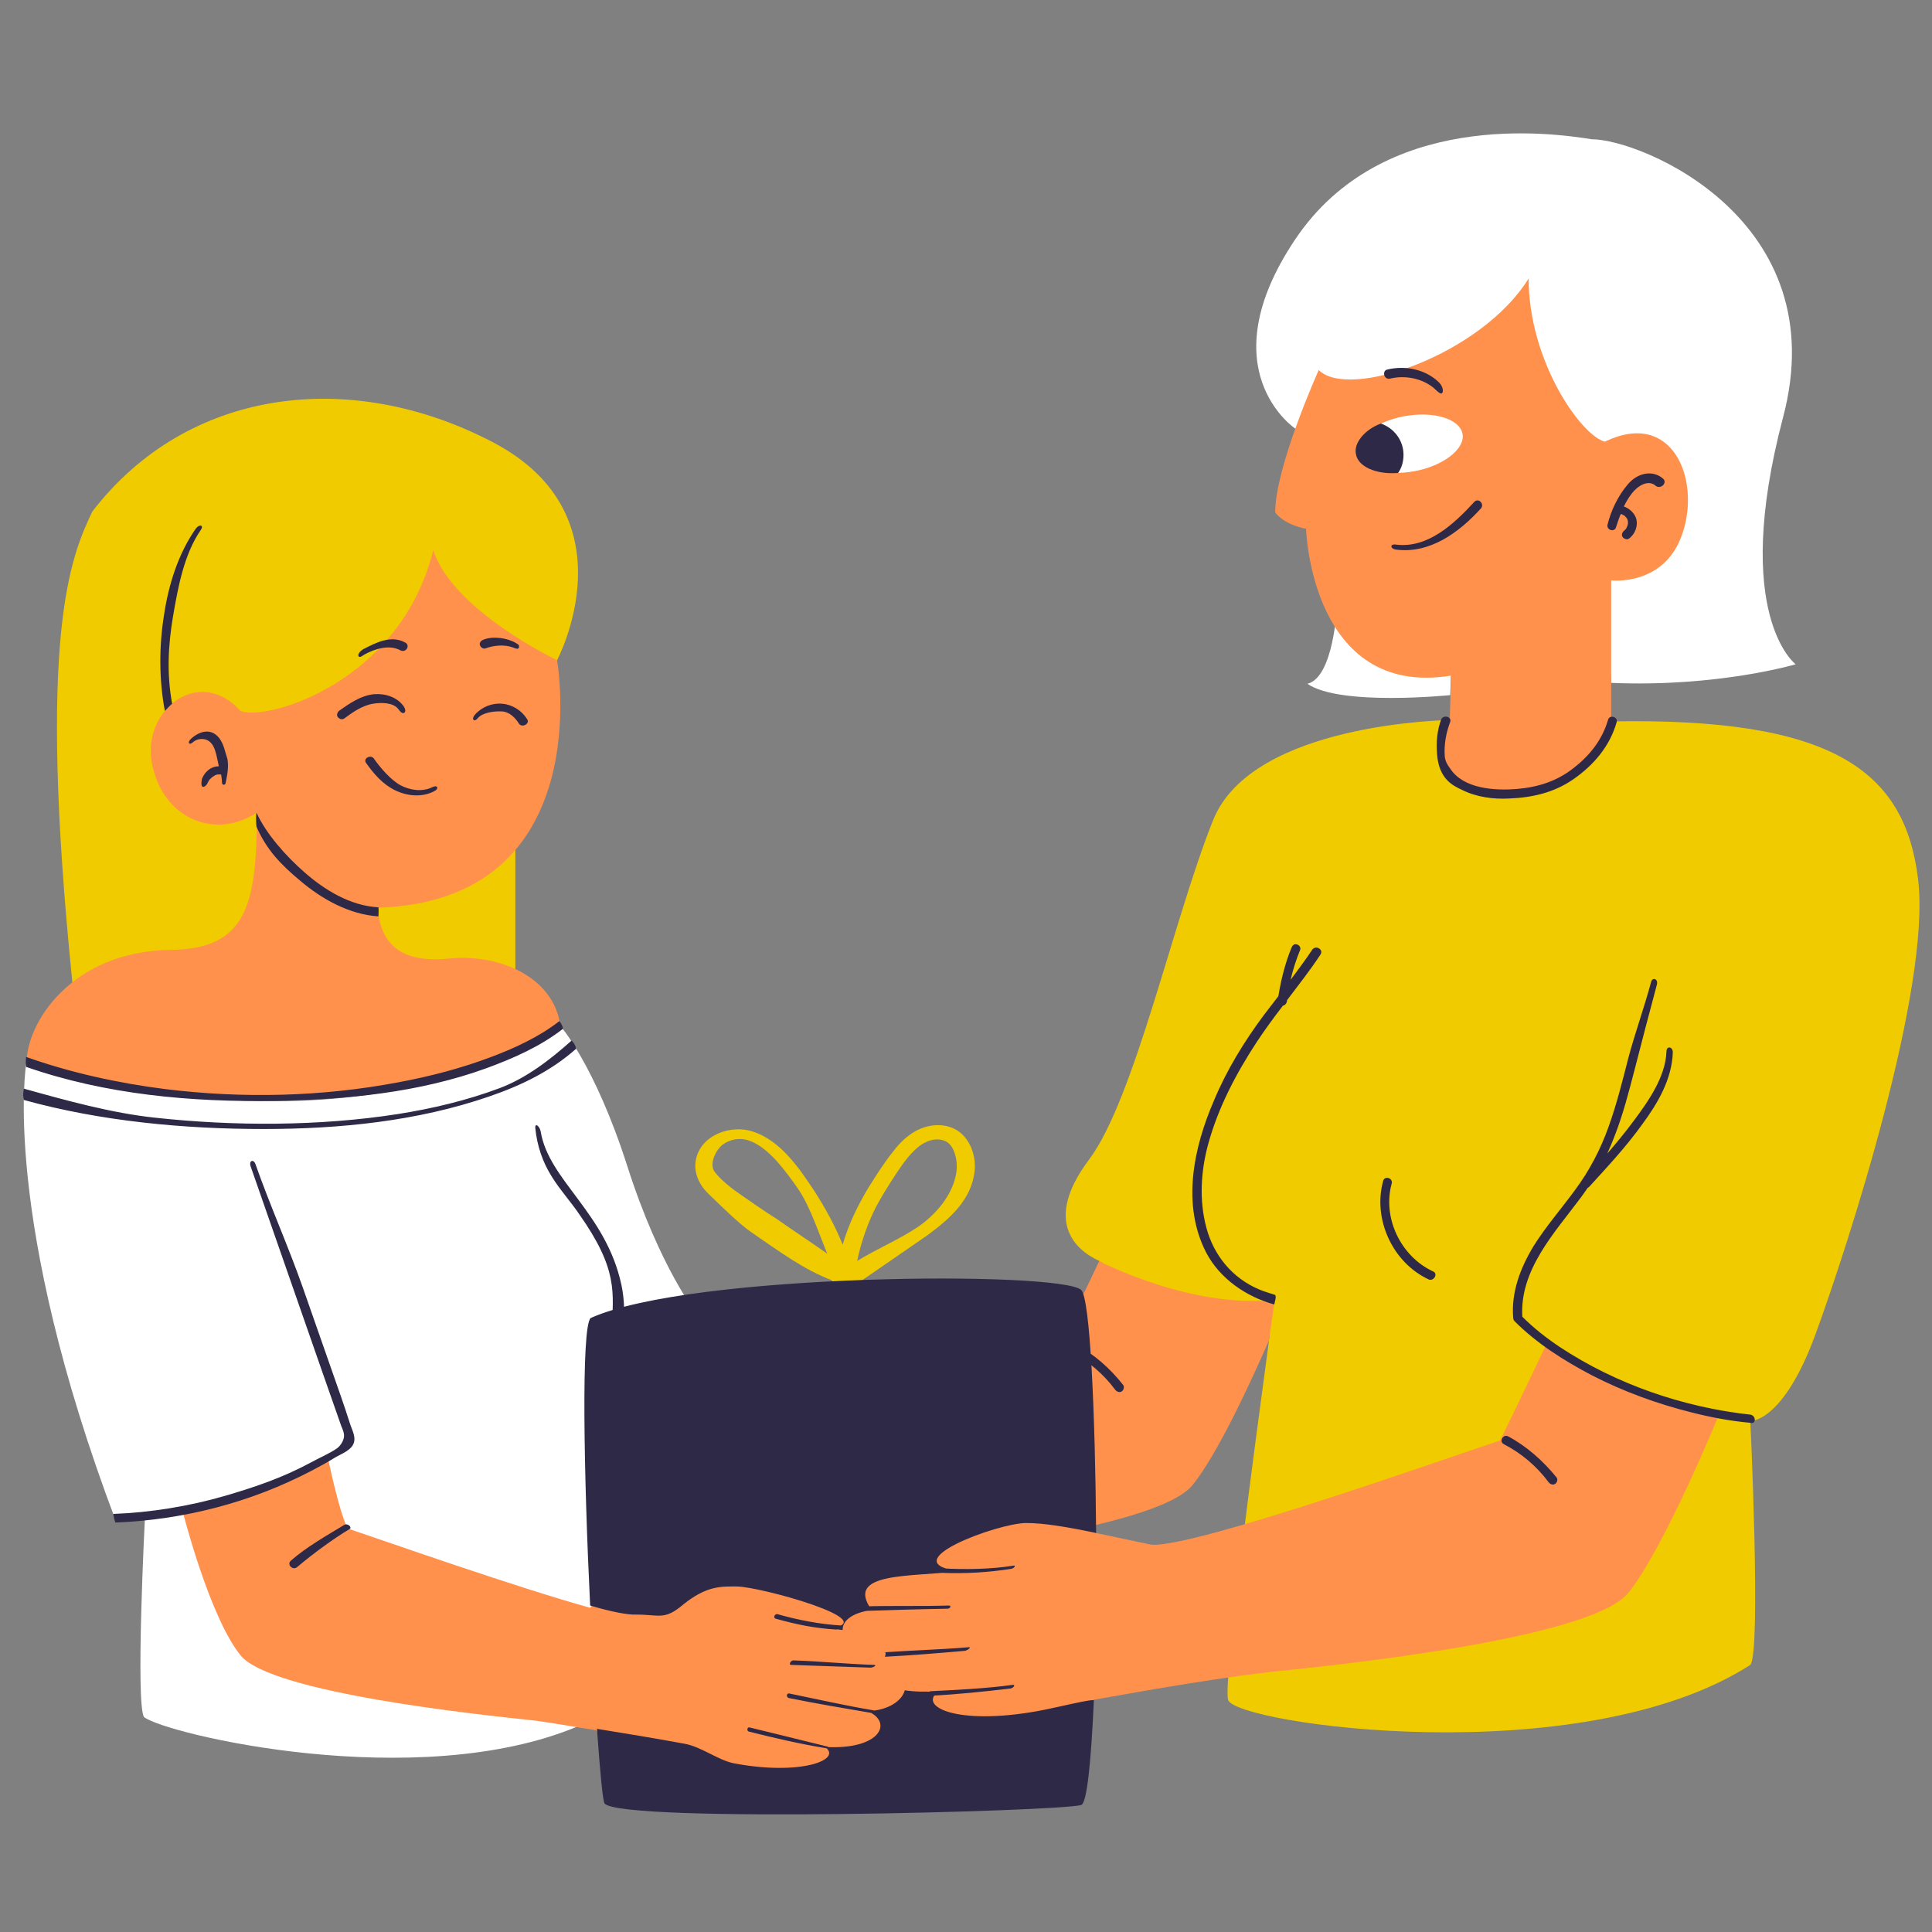
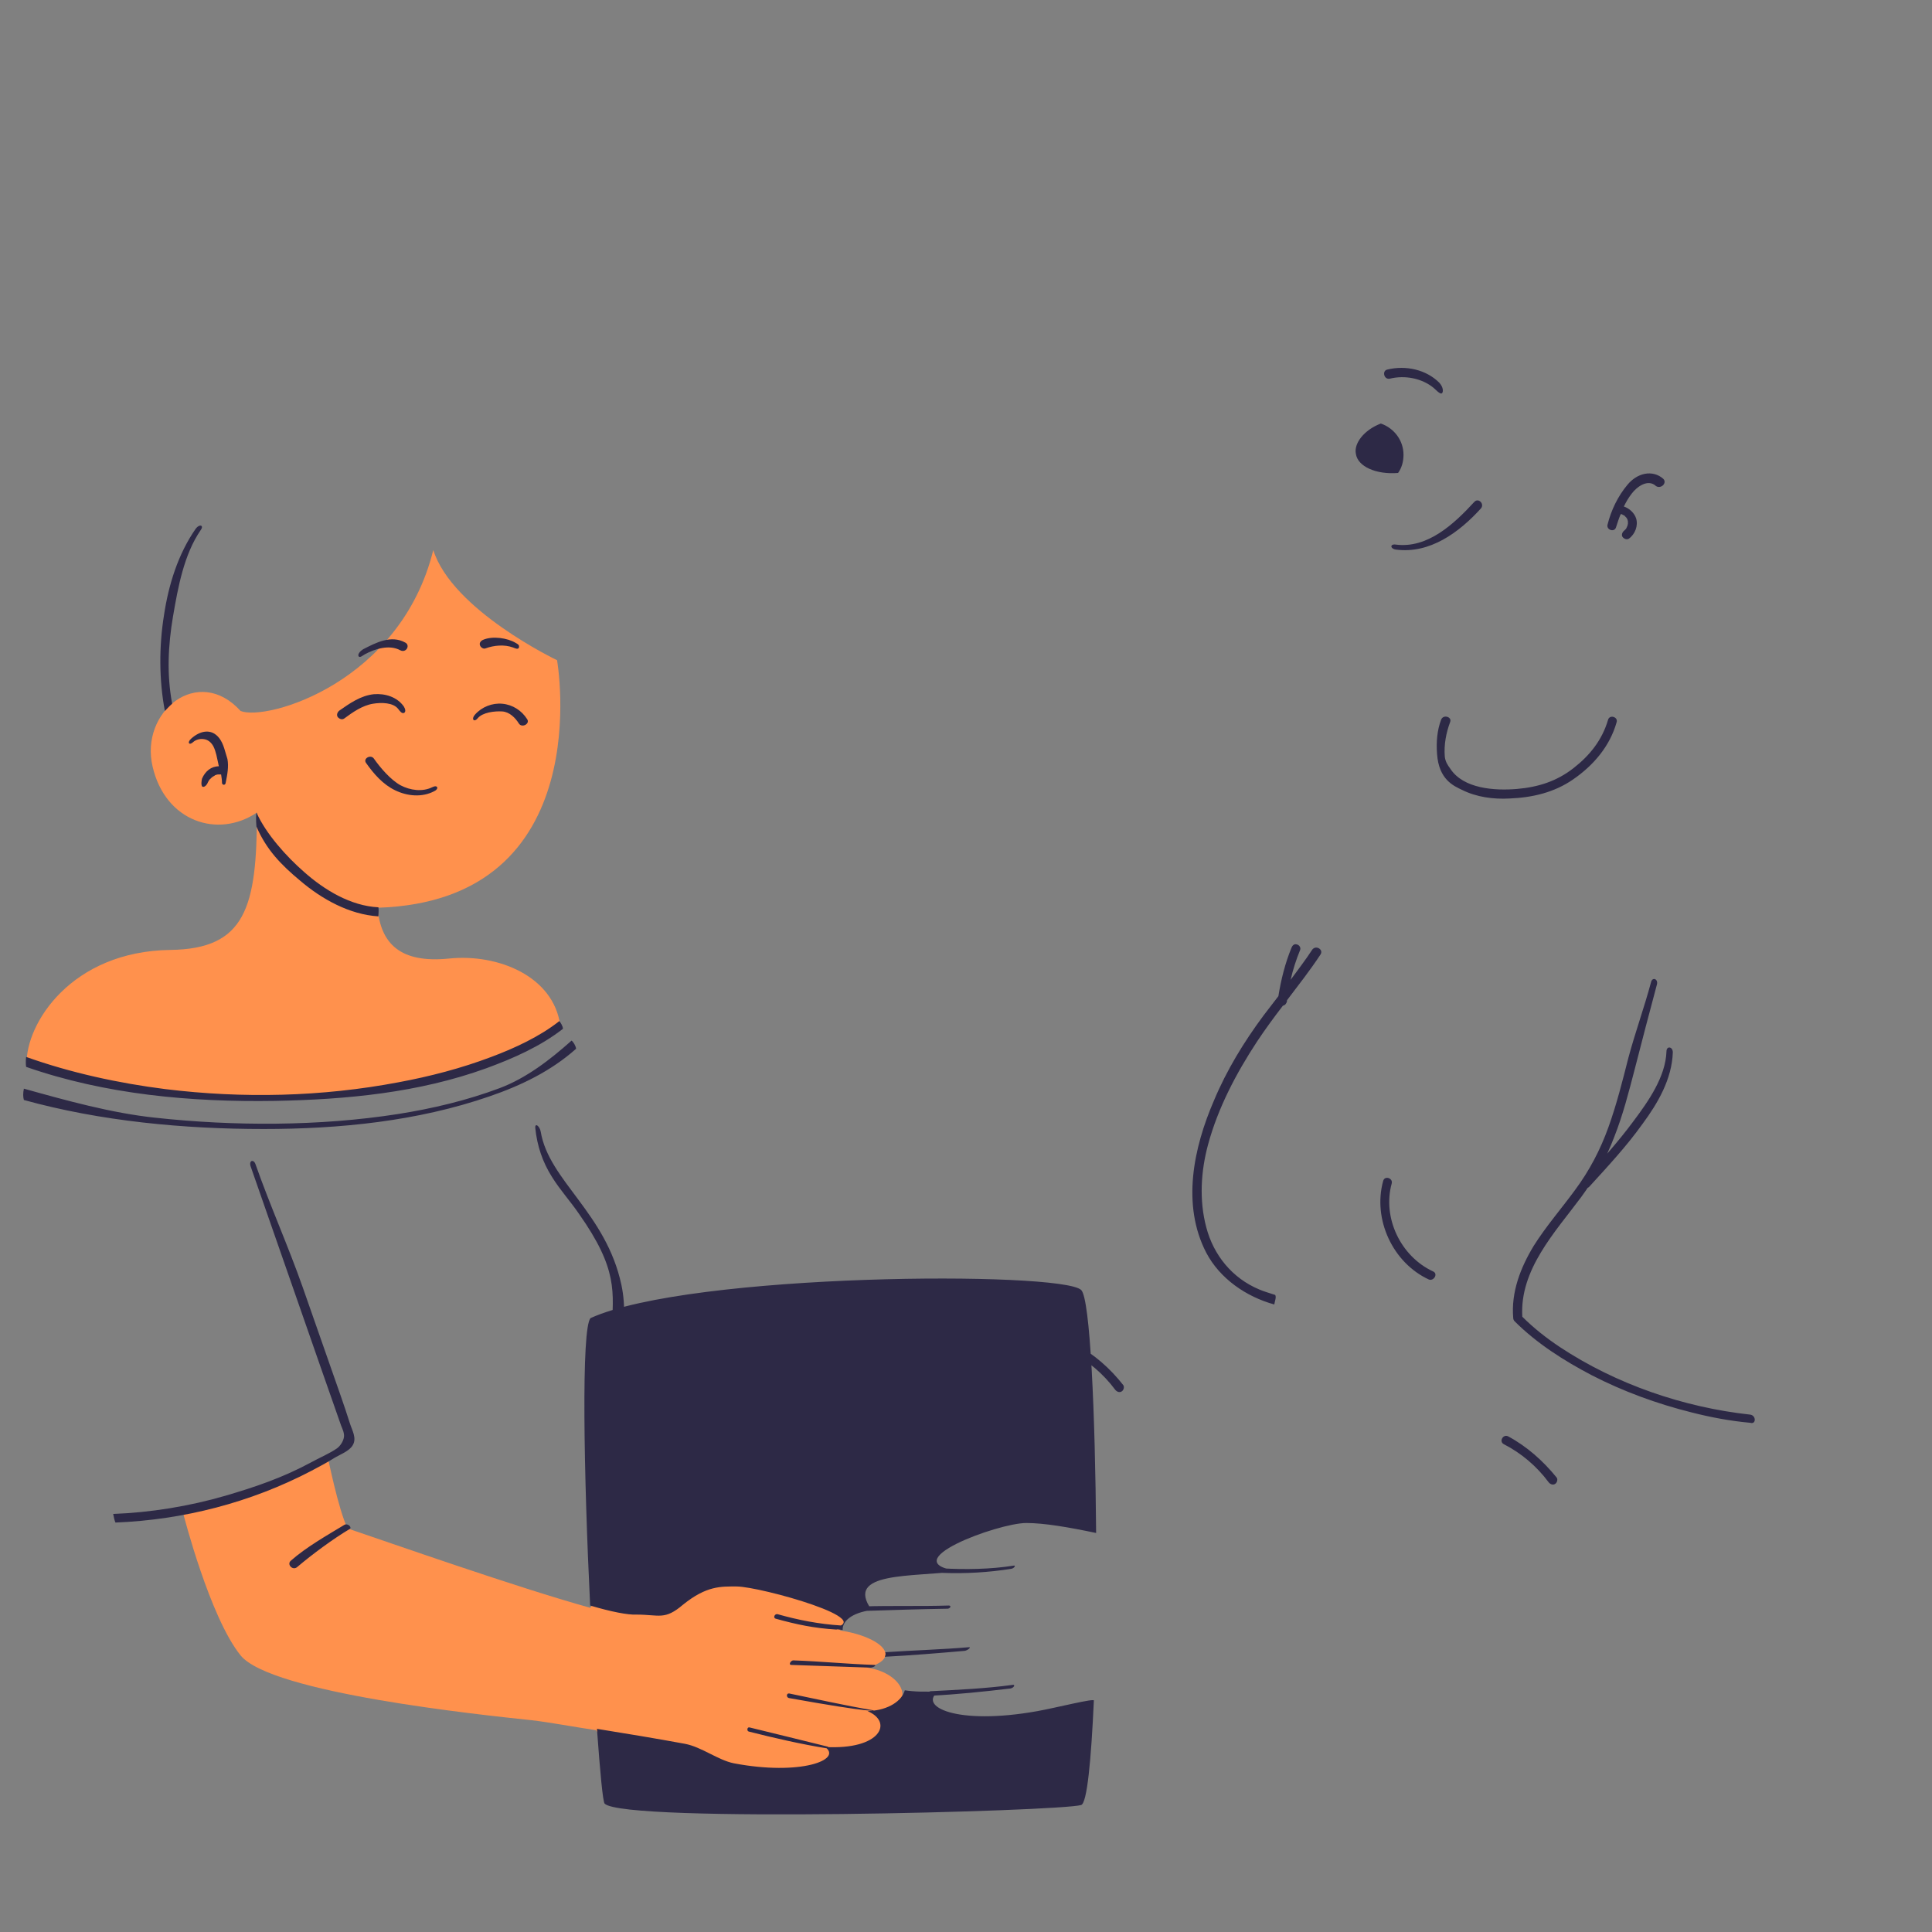
<svg xmlns="http://www.w3.org/2000/svg" width="1417.5pt" height="1417.5pt" viewBox="0 0 1417.5 1417.5">
  <rect x="0" y="0" width="1417.5" height="1417.5" fill="#808080" stroke="none" />
  <g id="surface1">
-     <path style=" stroke:none;fill-rule:nonzero;fill:rgb(100%,100%,100%);fill-opacity:1;" d="M 950.246 314.402 C 950.246 314.402 886.047 271.492 950.246 175.688 C 1014.449 79.887 1138.855 97.516 1167.797 102.172 C 1204.387 102.172 1346.758 161.383 1308.168 306.422 C 1269.914 451.789 1317.484 487.383 1317.484 487.383 C 1317.484 487.383 1260.27 504.348 1182.098 501.02 C 1182.098 469.086 1158.148 421.516 1158.148 421.516 Z M 980.852 445.469 C 980.852 445.469 978.523 497.027 959.23 501.688 C 983.18 518.316 1064.012 510.004 1064.012 510.004 L 1065.008 482.391 C 1065.34 482.391 1016.109 489.379 980.852 445.469 Z M 431.328 1240.168 C 393.738 1236.176 211.785 1229.191 189.496 1201.25 C 166.879 1173.305 153.57 1118.418 153.57 1118.418 C 153.57 1118.418 187.168 1122.742 229.746 1087.816 C 229.746 1087.816 237.066 1121.078 243.383 1134.387 C 275.316 1145.031 386.086 1182.621 437.98 1195.594 C 438.645 1109.438 437.316 1003.656 437.316 1003.656 L 511.492 964.402 C 511.492 964.402 484.219 930.473 460.266 855.625 C 436.316 780.777 410.703 752.172 410.703 752.172 C 410.703 752.172 284.633 855.625 19.184 780.777 C 19.184 780.777 0.555 892.551 85.047 1116.09 C 101.016 1114.094 106.336 1113.43 106.336 1113.43 C 106.336 1113.43 99.352 1250.148 105.672 1259.797 C 120.973 1272.102 305.922 1316.344 424.34 1266.449 C 425.34 1249.816 440.973 1241.168 431.328 1240.168 Z M 1090.289 314.738 C 1093.285 330.703 1070.664 348.668 1039.727 354.656 C 1008.793 360.641 981.184 352.324 978.188 336.359 C 975.195 320.391 997.816 302.43 1028.75 296.441 C 1059.688 290.453 1087.297 298.77 1090.289 314.738 Z M 1090.289 314.738 " />
-     <path style=" stroke:none;fill-rule:nonzero;fill:rgb(94.119%,79.61%,0%);fill-opacity:1;" d="M 1182.098 529.297 C 1344.426 526.301 1397.648 565.223 1407.297 645.059 C 1416.945 724.895 1356.07 913.176 1332.121 978.707 C 1308.168 1044.238 1284.219 1042.574 1284.219 1042.574 C 1284.219 1042.574 1292.203 1211.895 1284.219 1221.539 C 1159.812 1301.375 905.672 1264.785 901.016 1247.156 C 897.359 1233.516 920.977 1058.211 930.953 984.359 C 933.617 964.07 925.633 962.406 925.633 962.406 C 925.633 962.406 894.363 985.691 806.547 925.148 C 788.918 917.164 765.301 895.875 798.895 850.969 C 832.492 806.395 861.102 673.664 890.039 601.812 C 918.648 529.961 1063.68 528.297 1063.68 528.297 C 1062.348 608.465 1155.156 570.211 1182.098 529.297 Z M 378.105 710.922 L 378.105 623.438 L 408.707 484.387 C 408.707 484.387 465.258 378.605 361.473 324.383 C 257.688 270.16 137.938 284.133 67.75 375.277 C 51.785 408.875 27.168 465.758 53.113 720.902 C 54.777 755.164 332.199 762.152 378.105 710.922 Z M 715.07 859.285 C 716.066 849.637 713.074 839.324 706.09 832.34 C 698.77 825.355 688.125 824.023 678.48 827.016 C 668.832 830.012 661.184 836.996 655.195 844.98 C 648.543 853.297 642.887 862.277 637.23 871.262 C 629.25 884.566 622.598 898.203 618.273 913.172 C 612.617 899.203 605.297 885.895 597.316 873.59 C 586.34 856.957 572.699 836.996 552.742 830.344 C 536.441 824.688 513.82 832.672 510.496 851.301 C 508.832 860.613 513.156 869.598 519.809 875.918 C 527.793 883.566 542.098 897.871 551.41 904.191 C 572.699 918.828 589.664 931.469 610.621 939.453 C 603.305 956.086 595.984 975.047 579.684 984.359 C 572.035 988.684 561.391 992.344 553.074 990.016 C 539.438 986.355 532.117 979.371 529.457 971.719 C 526.797 963.738 521.141 966.73 523.801 974.715 C 531.453 997.336 558.395 1004.984 579.02 996.336 C 594.652 989.684 605.297 977.375 613.281 963.402 C 613.281 1008.645 613.613 1053.887 614.281 1099.125 C 614.945 1148.691 615.941 1198.254 616.941 1247.488 C 617.605 1275.098 616.941 1254.805 617.273 1282.414 C 617.273 1291.062 630.578 1291.062 630.578 1282.414 C 629.914 1233.516 629.914 1232.52 628.918 1183.617 C 627.918 1133.055 627.254 1082.16 626.922 1031.598 C 626.922 1012.969 626.586 994.008 626.586 975.379 C 629.582 981.035 633.574 986.023 638.23 990.68 C 645.879 998.332 655.859 1004.984 666.504 1007.312 C 678.148 1009.977 691.785 1006.98 697.441 995.672 C 701.098 988.02 697.773 982.699 691.453 992.012 C 686.129 999.664 671.496 1000.328 664.176 997.336 C 656.859 994.34 650.207 989.02 644.883 983.031 C 635.57 972.387 630.91 954.422 630.91 940.449 C 647.211 929.141 663.844 917.832 680.145 906.52 C 696.441 894.547 712.742 880.574 715.07 859.285 Z M 543.094 876.25 C 536.773 871.926 529.457 866.27 524.465 859.949 C 519.809 853.961 525.465 843.316 530.453 839.656 C 536.109 835.668 542.762 834.668 549.082 836.664 C 557.066 839.324 563.719 845.312 569.375 851.301 C 575.359 857.953 581.016 865.605 586.004 872.922 C 594.652 885.898 600.973 905.523 606.961 919.828 C 594.652 911.18 582.012 902.863 569.707 894.211 C 560.723 888.559 552.074 882.57 543.094 876.25 Z M 628.914 925.148 C 631.578 911.844 636.898 896.543 643.219 884.566 C 647.543 876.582 652.199 869.266 657.191 861.613 C 661.848 854.629 666.836 847.309 673.156 841.988 C 678.48 837.328 686.797 834.004 693.781 837.328 C 700.766 840.656 702.762 852.633 701.766 859.617 C 699.438 876.582 686.465 891.219 673.488 900.199 C 659.52 909.516 643.551 916.168 628.914 925.148 Z M 628.914 925.148 " />
-     <path style=" stroke:none;fill-rule:nonzero;fill:rgb(100%,56.859%,30.199%);fill-opacity:1;" d="M 1177.441 324.051 C 1159.812 319.395 1121.559 264.84 1121.559 204.297 C 1086.965 260.184 989.832 293.781 967.547 271.492 C 967.547 271.492 935.613 342.348 935.613 375.945 C 942.93 385.59 958.23 387.918 958.23 387.918 C 958.23 387.918 961.891 512.332 1064.676 495.699 C 1063.68 528.297 1063.68 528.297 1063.68 528.297 C 1028.75 603.477 1164.469 594.496 1182.098 528.965 C 1182.098 471.414 1182.098 425.84 1182.098 425.84 C 1182.098 425.84 1222.016 430.5 1234.656 390.582 C 1247.629 351.328 1227.004 300.102 1177.441 324.051 Z M 1038.066 345.672 C 1016.441 349.664 997.484 344.008 995.152 333.031 C 993.16 322.055 1008.793 309.414 1030.082 305.422 C 1051.371 301.43 1070.664 307.086 1072.992 318.062 C 1075.32 329.039 1059.355 341.68 1038.066 345.672 Z M 1134.863 985.691 C 1134.863 985.691 1108.586 1040.91 1100.602 1056.879 C 1052.703 1072.848 877.066 1135.051 845.133 1133.387 C 831.828 1130.727 815.527 1127.066 803.887 1124.738 C 782.93 1107.773 770.289 1108.773 756.648 1108.773 C 736.027 1108.773 624.926 1139.375 674.488 1146.027 C 640.891 1150.688 608.293 1150.688 628.918 1179.293 C 595.32 1183.949 600.973 1217.215 640.559 1218.547 C 617.605 1228.195 628.918 1253.141 678.48 1250.148 C 662.512 1261.457 700.102 1275.762 758.98 1264.453 C 772.949 1261.793 801.223 1251.812 802.223 1247.156 C 850.457 1238.504 902.016 1229.855 936.941 1226.199 C 982.516 1221.539 1167.797 1202.246 1194.738 1168.648 C 1221.684 1135.051 1261.934 1036.254 1261.934 1036.254 C 1261.934 1036.254 1186.09 1027.938 1134.863 985.691 Z M 923.637 954.422 C 905.008 955.086 865.426 952.426 811.535 927.809 C 809.871 927.145 808.211 926.148 806.547 925.148 C 798.23 942.781 785.922 968.062 780.934 978.039 C 733.031 994.008 557.398 1056.215 525.465 1054.551 C 513.488 1051.891 498.852 1048.895 487.211 1046.566 L 487.211 1167.32 C 533.781 1159.004 583.676 1150.688 617.273 1147.027 C 662.844 1142.371 848.125 1123.074 875.07 1089.477 C 893.035 1067.191 916.984 1015.629 930.953 983.695 C 932.949 970.391 934.281 960.41 934.945 955.754 C 931.953 955.754 928.293 955.086 923.637 954.422 Z M 923.637 954.422 " />
    <path style=" stroke:none;fill-rule:nonzero;fill:rgb(100%,56.859%,30.199%);fill-opacity:1;" d="M 408.707 484.387 C 408.707 484.387 439.977 661.023 276.98 666.016 C 279.309 692.293 293.613 706.93 329.539 703.273 C 365.465 699.613 406.047 716.246 411.035 752.172 C 365.465 788.098 216.109 836.664 19.516 780.777 C 18.852 750.84 52.449 697.949 124.965 696.953 C 180.184 696.285 188.5 665.684 188.5 596.16 C 159.891 615.453 121.305 602.812 111.992 562.562 C 102.344 521.977 145.59 487.383 176.523 521.645 C 195.816 529.297 293.945 500.688 317.895 403.555 C 331.867 447.797 408.707 484.387 408.707 484.387 Z M 240.391 1068.52 C 240.391 1068.52 248.375 1108.105 255.027 1121.414 C 284.633 1131.391 379.102 1164.656 432.992 1179.625 C 456.273 1148.023 492.199 1163.328 501.848 1161.332 C 519.145 1147.359 537.441 1145.031 548.418 1145.031 C 565.715 1145.031 634.902 1170.312 616.277 1196.258 C 644.219 1200.25 664.176 1215.887 636.234 1223.535 C 664.176 1227.527 674.488 1253.809 641.555 1255.137 C 660.516 1263.121 660.848 1295.391 619.602 1292.727 C 632.906 1302.043 592.992 1321.004 544.094 1312.02 C 532.449 1309.691 507.168 1298.715 494.863 1296.387 C 471.578 1292.062 451.285 1292.062 437.316 1269.441 C 421.68 1267.113 402.055 1263.453 390.078 1262.125 C 352.492 1258.133 198.812 1242.164 176.523 1214.555 C 153.902 1186.613 134.609 1111.102 134.609 1111.102 C 134.609 1111.102 194.488 1096.797 240.391 1068.52 Z M 240.391 1068.52 " />
-     <path style=" stroke:none;fill-rule:nonzero;fill:rgb(17.65%,16.08%,27.449%);fill-opacity:1;" d="M 1220.352 351.328 C 1216.691 348 1211.703 346.672 1206.715 347.668 C 1201.723 348.668 1197.398 351.66 1194.074 355.652 C 1187.09 363.969 1182.098 374.281 1179.438 384.926 C 1178.441 388.918 1184.762 390.914 1185.758 386.59 C 1186.754 383.594 1187.754 380.27 1189.086 377.273 C 1189.418 377.273 1189.418 377.273 1189.75 377.273 C 1190.082 377.273 1190.082 377.273 1190.414 377.605 C 1190.746 377.941 1191.414 377.941 1191.746 378.273 C 1191.746 378.273 1192.078 378.273 1192.078 378.605 C 1192.078 378.605 1192.41 378.938 1192.41 378.938 C 1192.742 379.27 1193.074 379.602 1193.41 379.938 C 1192.742 379.27 1193.41 379.938 1193.41 379.938 C 1193.41 380.27 1193.742 380.27 1193.742 380.602 C 1193.742 380.602 1193.742 380.934 1194.074 380.934 C 1194.074 380.934 1194.074 380.934 1194.074 381.266 C 1194.074 381.266 1194.406 382.266 1194.406 382.598 C 1194.406 382.598 1194.406 382.598 1194.406 382.93 C 1194.406 383.262 1194.406 383.262 1194.406 383.594 C 1194.406 383.926 1194.406 384.262 1194.406 384.262 C 1194.406 384.594 1194.074 385.258 1194.074 385.59 C 1194.074 385.922 1194.074 385.922 1193.742 386.258 C 1193.742 386.258 1193.742 386.258 1193.742 386.59 C 1193.41 386.922 1193.41 387.254 1193.074 387.918 C 1193.074 387.918 1192.41 388.586 1193.074 387.918 C 1192.742 388.254 1192.742 388.254 1192.41 388.586 C 1192.078 388.918 1192.078 388.918 1191.746 389.25 C 1190.414 390.246 1189.418 392.242 1190.414 393.906 C 1191.414 395.238 1193.41 396.234 1195.07 395.238 C 1199.73 391.91 1202.059 385.59 1200.395 380.27 C 1199.062 376.277 1195.402 372.949 1191.414 371.621 C 1193.074 368.293 1194.738 365.301 1197.066 362.305 C 1200.727 357.316 1209.043 350.996 1215.031 356.648 C 1218.688 358.98 1223.348 354.32 1220.352 351.328 Z M 1189.418 377.273 Z M 1081.641 368.293 C 1066.672 384.594 1047.379 402.555 1024.094 399.562 C 1019.77 398.898 1019.77 402.555 1024.094 403.223 C 1049.043 406.547 1070.664 390.582 1086.629 372.949 C 1089.293 369.625 1084.633 364.965 1081.641 368.293 Z M 1025.758 347.004 C 1028.418 343.344 1029.75 338.688 1029.75 333.699 C 1029.75 323.051 1022.762 314.07 1013.117 310.746 C 1000.809 315.402 993.16 325.383 994.82 333.031 C 996.152 342.348 1009.789 348.336 1025.758 347.004 Z M 1019.77 277.812 C 1030.746 275.152 1043.055 277.48 1051.703 284.465 C 1053.035 285.465 1056.691 289.789 1058.023 288.457 C 1059.02 287.461 1059.02 284.133 1056.027 280.805 C 1046.383 271.16 1031.41 267.832 1017.773 271.16 C 1013.781 272.156 1015.445 278.809 1019.77 277.812 Z M 962.887 696.617 C 957.898 704.27 952.242 711.59 946.922 718.906 C 948.586 711.59 950.914 704.27 953.906 696.953 C 954.57 695.289 953.242 693.293 951.578 692.961 C 949.582 692.293 948.25 693.625 947.586 695.289 C 942.93 706.598 939.938 718.574 937.941 730.883 C 934.281 735.539 930.621 740.527 926.961 745.184 C 912.66 764.48 900.02 785.105 890.703 807.391 C 875.734 841.988 866.754 883.902 885.051 919.16 C 895.027 938.121 914.32 951.43 934.945 957.082 C 935.277 954.754 936.609 951.762 935.613 950.098 C 932.617 949.102 926.961 947.438 923.969 946.105 C 904.012 937.789 890.371 920.824 885.051 900.531 C 879.727 880.574 881.059 859.285 886.379 839.656 C 893.699 812.715 907.004 787.434 922.305 764.148 C 928.293 755.164 934.613 746.516 941.266 737.867 C 942.93 737.535 943.926 736.203 944.262 734.539 C 944.262 734.207 944.262 734.207 944.262 733.875 C 952.574 722.898 961.227 711.922 968.875 700.277 C 971.203 696.617 965.551 693.293 962.887 696.617 Z M 1284.219 1037.918 C 1235.32 1032.594 1185.758 1015.629 1144.512 988.352 C 1134.531 981.699 1125.219 974.383 1116.902 966.066 C 1114.906 931.469 1140.852 904.191 1160.145 878.246 C 1170.125 864.605 1178.441 849.969 1184.426 834.004 C 1190.746 818.035 1195.07 801.07 1199.395 784.438 C 1204.719 763.812 1210.039 743.191 1215.695 722.234 C 1216.691 718.242 1212.367 716.578 1211.371 720.57 C 1206.383 739.199 1199.73 757.492 1194.738 776.121 C 1190.414 793.086 1186.09 810.387 1180.102 827.016 C 1174.117 843.648 1166.133 858.953 1155.488 873.258 C 1145.508 886.895 1134.199 899.867 1125.219 914.172 C 1115.57 930.141 1108.586 948.102 1110.25 967.062 C 1110.25 967.73 1110.582 968.727 1111.246 969.391 C 1127.547 985.691 1147.504 998.332 1167.797 1008.977 C 1191.078 1020.953 1215.695 1029.934 1240.977 1036.254 C 1255.281 1039.914 1269.582 1042.574 1284.219 1043.906 C 1288.543 1045.234 1288.543 1038.582 1284.219 1037.918 Z M 1051.371 932.801 C 1027.754 921.824 1014.113 893.547 1021.102 868.266 C 1022.098 864.273 1015.777 862.277 1014.781 866.602 C 1007.129 894.547 1021.766 926.48 1048.375 938.789 C 1052.035 940.117 1055.363 934.465 1051.371 932.801 Z M 1106.59 1053.887 C 1102.93 1051.891 1099.602 1057.543 1103.262 1059.539 C 1116.234 1066.191 1127.547 1075.84 1136.195 1087.484 C 1137.191 1088.812 1139.188 1089.812 1140.852 1088.812 C 1142.18 1088.148 1143.18 1085.82 1142.18 1084.156 C 1132.203 1071.848 1120.227 1061.203 1106.59 1053.887 Z M 743.012 1236.176 C 723.719 1238.84 702.43 1239.836 682.805 1240.836 C 680.809 1240.836 680.809 1244.16 682.805 1244.16 C 702.43 1243.164 721.723 1241.168 741.348 1238.84 C 743.676 1238.504 745.34 1235.844 743.012 1236.176 Z M 743.676 1148.691 C 727.379 1151.352 708.086 1151.684 691.453 1150.688 C 689.457 1150.688 689.457 1154.012 691.453 1154.012 C 708.086 1154.68 725.383 1153.68 742.016 1151.02 C 744.012 1150.688 745.672 1148.355 743.676 1148.691 Z M 696.109 1177.965 C 675.484 1178.629 653.863 1177.965 633.242 1178.629 C 631.246 1178.629 631.246 1181.957 633.242 1181.957 C 653.863 1181.289 674.82 1180.625 695.445 1180.293 C 697.441 1179.961 698.105 1177.965 696.109 1177.965 Z M 1057.359 527.965 C 1054.363 535.949 1053.699 544.598 1054.363 553.246 C 1055.695 571.875 1066.34 576.531 1072.66 579.527 C 1083.305 584.848 1095.613 586.512 1107.586 585.848 C 1124.219 585.18 1140.188 581.523 1154.156 571.875 C 1169.125 561.562 1181.102 547.59 1186.09 529.961 C 1187.422 525.969 1180.77 523.973 1179.77 528.297 C 1175.445 542.934 1166.465 554.246 1154.488 563.559 C 1142.184 573.207 1128.543 577.531 1112.91 578.859 C 1096.941 580.191 1073.656 578.859 1064.012 563.891 C 1062.016 561.23 1060.352 558.57 1060.02 554.91 C 1059.355 546.262 1061.016 537.613 1064.012 529.629 C 1065.34 525.969 1059.02 523.973 1057.359 527.965 Z M 788.582 986.023 C 784.926 984.027 781.598 989.684 785.258 991.68 C 798.23 998.332 809.539 1007.98 818.188 1019.621 C 819.188 1020.953 821.184 1021.949 822.848 1020.953 C 824.176 1020.289 825.176 1017.957 824.176 1016.297 C 814.531 1003.988 802.555 993.344 788.582 986.023 Z M 160.891 541.605 C 155.234 534.285 146.918 535.949 140.266 541.938 C 136.941 544.93 138.934 547.258 141.93 544.266 C 143.926 542.602 146.918 541.938 149.246 542.27 C 152.574 542.602 154.902 544.598 156.566 547.59 C 158.562 551.582 159.227 556.242 160.223 560.566 C 160.223 561.23 160.559 561.562 160.559 562.227 C 154.902 562.227 150.578 565.887 148.25 571.211 C 147.918 572.207 147.25 576.531 148.582 577.195 C 149.914 577.863 151.91 575.867 152.574 573.871 C 152.906 573.207 153.238 572.871 153.57 572.207 C 153.57 572.207 153.57 571.875 153.902 571.875 C 154.238 571.543 154.238 571.543 154.57 571.211 C 154.902 570.875 154.902 570.875 155.234 570.543 C 155.234 570.543 155.566 570.543 155.566 570.211 C 156.234 569.879 156.566 569.547 157.23 569.215 C 157.23 569.215 157.562 569.215 157.562 568.883 C 157.895 568.883 158.227 568.547 158.562 568.547 C 159.227 568.215 159.891 568.215 160.223 568.215 C 160.223 568.215 160.559 568.215 160.559 568.215 C 160.891 568.215 161.223 568.215 161.555 568.215 C 161.887 568.215 162.219 568.215 162.219 568.215 C 162.555 570.211 162.887 572.539 162.887 574.535 C 163.219 576.199 165.215 576.199 165.547 574.535 C 166.879 567.883 167.875 562.559 166.879 556.906 C 165.215 551.914 164.215 545.93 160.891 541.605 Z M 317.23 577.531 C 309.914 581.188 300.93 579.859 293.945 576.199 C 286.629 572.207 278.977 563.227 274.32 556.574 C 271.992 553.246 266.004 556.574 268.664 559.898 C 274.32 567.883 280.973 575.535 289.953 579.859 C 298.938 584.184 309.582 585.18 318.562 580.523 C 322.219 578.859 321.223 575.535 317.23 577.531 Z M 386.754 527.633 C 382.762 521.312 376.109 516.988 368.457 516.324 C 361.141 515.656 353.488 518.652 348.5 524.305 C 345.504 527.633 347.836 530.293 350.496 526.969 C 354.152 522.645 362.805 521.645 368.457 521.977 C 373.781 522.309 378.105 526.633 380.766 530.957 C 383.094 534.285 389.082 530.957 386.754 527.633 Z M 292.281 520.312 C 293.281 521.645 294.945 523.973 296.605 522.977 C 297.938 521.977 297.273 519.98 296.273 518.316 C 291.285 511.332 282.637 508.672 274.32 509.336 C 264.672 510.336 256.691 515.988 249.039 521.312 C 247.711 522.309 246.711 524.305 247.711 525.969 C 248.707 527.301 250.703 528.297 252.367 527.301 C 258.688 522.645 265.672 517.652 273.656 516.324 C 279.645 515.324 288.625 515.324 292.281 520.312 Z M 297.273 471.414 C 286.961 465.758 275.984 471.414 266.336 476.406 C 264.672 477.402 262.344 479.73 263.012 481.395 C 264.008 483.059 266.336 480.73 267.668 480.062 C 274.984 476.07 285.629 472.746 293.613 477.07 C 297.938 479.398 301.266 473.41 297.273 471.414 Z M 356.148 475.738 C 362.469 473.41 370.121 472.746 376.441 475.074 C 378.105 475.738 380.102 476.738 380.766 475.074 C 381.098 473.078 380.102 472.746 378.438 471.746 C 372.449 468.09 361.473 466.426 354.488 469.418 C 352.824 470.082 351.492 471.746 352.16 473.41 C 352.492 474.742 354.488 476.406 356.148 475.738 Z M 188.168 606.469 C 195.484 623.438 206.129 634.414 220.102 646.055 C 236.066 659.695 256.359 671.004 277.648 672.336 C 277.648 670.34 277.98 667.68 277.648 665.684 C 257.355 664.684 238.062 653.043 223.094 639.734 C 210.121 628.426 195.152 611.793 188.168 596.16 C 187.5 600.484 188.168 606.469 188.168 606.469 Z M 143.594 387.918 C 130.621 406.547 123.633 429.168 120.309 451.457 C 116.648 474.074 116.648 499.023 120.973 521.645 C 122.305 520.312 123.965 518.316 126.297 516.324 C 122.305 494.699 123.301 473.742 126.961 452.121 C 130.621 430.832 134.945 406.879 147.25 388.918 C 149.914 385.258 146.254 384.262 143.594 387.918 Z M 250.039 1024.277 C 240.723 997.668 231.41 971.055 222.094 944.441 C 211.449 914.172 198.145 884.566 187.5 854.293 C 186.172 850.305 182.512 851.301 183.844 855.625 C 201.473 906.188 219.102 956.75 236.73 1007.312 C 241.391 1020.289 245.715 1033.262 250.371 1046.234 C 251.367 1048.562 252.699 1051.555 252.367 1054.219 C 252.035 1057.211 249.703 1060.871 247.375 1062.535 C 242.387 1066.191 233.738 1069.852 228.414 1072.848 C 207.461 1084.156 187.832 1090.809 165.215 1097.461 C 138.934 1105.113 110.328 1109.77 83.051 1110.77 C 83.383 1112.766 84.051 1115.758 84.715 1117.09 C 134.609 1115.094 183.844 1102.453 228.414 1079.168 C 234.07 1076.172 239.727 1073.18 245.047 1069.852 C 249.371 1067.191 256.023 1064.863 258.688 1060.539 C 262.012 1055.215 258.355 1049.559 256.691 1044.238 C 254.695 1037.918 252.367 1030.934 250.039 1024.277 Z M 19.184 782.773 C 77.398 803.066 140.266 808.723 201.805 807.723 C 254.363 806.727 307.25 801.734 356.816 783.773 C 376.773 776.453 396.398 767.805 413.031 754.832 C 413.031 752.836 411.035 749.844 410.371 749.176 C 396.066 760.488 377.438 769.137 360.473 775.457 C 338.52 783.773 315.566 789.762 292.281 794.086 C 236.066 804.73 178.188 806.062 121.305 799.074 C 87.043 794.75 51.785 787.098 19.184 775.457 C 18.852 777.121 18.852 781.445 19.184 782.773 Z M 419.352 763.48 C 403.719 777.453 386.086 791.09 366.461 798.41 C 342.512 807.391 317.23 813.379 291.949 817.371 C 234.402 826.352 171.535 826.352 113.656 820.031 C 82.055 816.707 48.457 807.391 17.52 798.742 C 16.855 802.07 16.855 804.73 17.52 807.059 C 74.07 822.691 134.945 828.348 193.488 828.348 C 249.039 828.348 306.254 822.691 359.145 804.398 C 382.43 796.414 404.383 785.77 422.68 769.469 C 422.348 767.141 420.684 764.48 419.352 763.48 Z M 466.918 1184.617 C 483.883 1184.617 487.543 1188.941 501.184 1177.297 C 518.48 1163.328 529.125 1163.992 540.434 1163.992 C 557.73 1163.992 649.539 1189.605 608.625 1194.598 C 611.953 1194.93 614.945 1195.594 618.273 1195.926 C 617.938 1189.605 624.59 1183.285 639.559 1181.289 C 618.938 1152.684 669.832 1157.34 703.426 1152.684 C 653.863 1146.363 732.035 1117.422 752.992 1117.422 C 765.965 1117.422 783.594 1120.414 804.219 1124.738 C 803.551 1037.254 799.895 952.758 793.242 946.438 C 778.273 932.469 506.836 933.797 433.324 967.062 C 426.336 974.051 428.332 1082.824 432.988 1177.965 C 448.625 1182.621 460.934 1184.949 466.918 1184.617 Z M 688.793 1240.836 C 678.812 1241.5 670.496 1241.168 663.844 1240.168 C 661.848 1247.488 652.535 1254.805 636.566 1255.473 C 655.527 1263.453 646.215 1284.078 605.297 1281.75 C 618.605 1291.062 587.336 1303.039 538.438 1293.727 C 526.797 1291.398 514.82 1281.75 502.512 1279.422 C 480.891 1275.43 458.605 1271.77 437.98 1268.445 C 440.309 1300.379 442.305 1322 443.637 1323.332 C 457.938 1337.637 777.938 1328.988 793.242 1324.328 C 797.566 1323 800.559 1291.73 802.555 1247.82 C 804.219 1245.492 774.281 1253.141 760.977 1255.473 C 701.434 1266.117 672.824 1251.812 688.793 1240.836 Z M 549.414 1270.441 C 567.711 1275.098 588 1279.754 606.629 1282.75 C 608.625 1283.082 608.957 1282.082 606.961 1281.418 C 589.332 1277.094 568.043 1271.77 550.078 1267.445 C 548.086 1266.781 547.75 1270.105 549.414 1270.441 Z M 569.039 1187.609 C 584.676 1191.934 597.316 1194.598 613.613 1195.594 C 615.609 1195.594 618.938 1192.934 616.941 1192.602 C 600.973 1191.602 585.672 1188.609 570.371 1184.285 C 568.375 1183.949 567.043 1186.945 569.039 1187.609 Z M 580.352 1221.539 C 600.309 1222.207 618.605 1222.871 638.562 1223.535 C 640.559 1223.535 643.551 1221.875 641.555 1221.539 C 621.598 1220.875 601.973 1218.879 582.012 1218.215 C 580.352 1218.215 578.355 1221.207 580.352 1221.539 Z M 578.688 1245.824 C 598.312 1249.816 619.934 1253.477 639.562 1256.801 C 641.555 1257.133 642.555 1255.137 640.559 1254.805 C 620.602 1251.48 598.645 1246.488 579.02 1242.496 C 577.023 1242.164 576.691 1245.16 578.688 1245.824 Z M 710.746 1208.566 C 691.121 1210.23 668.832 1210.895 649.539 1212.227 C 649.871 1213.223 649.871 1214.223 649.207 1215.555 C 668.832 1214.555 688.457 1212.891 707.754 1211.227 C 710.082 1210.895 713.074 1208.234 710.746 1208.566 Z M 392.742 827.684 C 394.07 840.656 398.062 852.633 405.047 863.609 C 411.035 873.254 418.688 881.57 425.008 890.887 C 453.281 931.137 450.289 947.77 448.625 977.043 C 447.625 995.672 441.305 1014.301 436.648 1032.594 C 435.652 1036.586 441.973 1038.582 442.969 1034.258 C 450.953 1003.32 462.594 974.383 455.941 942.781 C 444.633 889.887 402.719 866.27 396.73 830.344 C 396.066 826.352 392.406 823.359 392.742 827.684 Z M 252.699 1118.75 C 240.059 1126.402 224.758 1135.051 213.445 1145.031 C 210.121 1147.691 214.777 1152.684 218.105 1149.688 C 229.082 1140.375 244.383 1129.062 256.691 1121.746 C 258.355 1120.414 255.027 1117.422 252.699 1118.75 Z M 1166.133 870.594 C 1179.77 855.625 1193.41 840.988 1205.051 824.688 C 1216.359 809.387 1226.672 791.758 1227.34 772.129 C 1227.34 767.805 1222.68 767.141 1222.68 771.465 C 1222.016 790.094 1209.375 808.055 1198.398 822.691 C 1187.09 837.996 1174.117 852.301 1161.477 866.27 C 1158.48 868.93 1163.137 873.922 1166.133 870.594 Z M 1166.133 870.594 " />
+     <path style=" stroke:none;fill-rule:nonzero;fill:rgb(17.65%,16.08%,27.449%);fill-opacity:1;" d="M 1220.352 351.328 C 1216.691 348 1211.703 346.672 1206.715 347.668 C 1201.723 348.668 1197.398 351.66 1194.074 355.652 C 1187.09 363.969 1182.098 374.281 1179.438 384.926 C 1178.441 388.918 1184.762 390.914 1185.758 386.59 C 1186.754 383.594 1187.754 380.27 1189.086 377.273 C 1189.418 377.273 1189.418 377.273 1189.75 377.273 C 1190.082 377.273 1190.082 377.273 1190.414 377.605 C 1190.746 377.941 1191.414 377.941 1191.746 378.273 C 1191.746 378.273 1192.078 378.273 1192.078 378.605 C 1192.078 378.605 1192.41 378.938 1192.41 378.938 C 1192.742 379.27 1193.074 379.602 1193.41 379.938 C 1192.742 379.27 1193.41 379.938 1193.41 379.938 C 1193.41 380.27 1193.742 380.27 1193.742 380.602 C 1193.742 380.602 1193.742 380.934 1194.074 380.934 C 1194.074 380.934 1194.074 380.934 1194.074 381.266 C 1194.074 381.266 1194.406 382.266 1194.406 382.598 C 1194.406 382.598 1194.406 382.598 1194.406 382.93 C 1194.406 383.262 1194.406 383.262 1194.406 383.594 C 1194.406 383.926 1194.406 384.262 1194.406 384.262 C 1194.406 384.594 1194.074 385.258 1194.074 385.59 C 1194.074 385.922 1194.074 385.922 1193.742 386.258 C 1193.742 386.258 1193.742 386.258 1193.742 386.59 C 1193.41 386.922 1193.41 387.254 1193.074 387.918 C 1193.074 387.918 1192.41 388.586 1193.074 387.918 C 1192.742 388.254 1192.742 388.254 1192.41 388.586 C 1192.078 388.918 1192.078 388.918 1191.746 389.25 C 1190.414 390.246 1189.418 392.242 1190.414 393.906 C 1191.414 395.238 1193.41 396.234 1195.07 395.238 C 1199.73 391.91 1202.059 385.59 1200.395 380.27 C 1199.062 376.277 1195.402 372.949 1191.414 371.621 C 1193.074 368.293 1194.738 365.301 1197.066 362.305 C 1200.727 357.316 1209.043 350.996 1215.031 356.648 C 1218.688 358.98 1223.348 354.32 1220.352 351.328 Z M 1189.418 377.273 Z M 1081.641 368.293 C 1066.672 384.594 1047.379 402.555 1024.094 399.562 C 1019.77 398.898 1019.77 402.555 1024.094 403.223 C 1049.043 406.547 1070.664 390.582 1086.629 372.949 C 1089.293 369.625 1084.633 364.965 1081.641 368.293 Z M 1025.758 347.004 C 1028.418 343.344 1029.75 338.688 1029.75 333.699 C 1029.75 323.051 1022.762 314.07 1013.117 310.746 C 1000.809 315.402 993.16 325.383 994.82 333.031 C 996.152 342.348 1009.789 348.336 1025.758 347.004 Z M 1019.77 277.812 C 1030.746 275.152 1043.055 277.48 1051.703 284.465 C 1053.035 285.465 1056.691 289.789 1058.023 288.457 C 1059.02 287.461 1059.02 284.133 1056.027 280.805 C 1046.383 271.16 1031.41 267.832 1017.773 271.16 C 1013.781 272.156 1015.445 278.809 1019.77 277.812 Z M 962.887 696.617 C 957.898 704.27 952.242 711.59 946.922 718.906 C 948.586 711.59 950.914 704.27 953.906 696.953 C 954.57 695.289 953.242 693.293 951.578 692.961 C 949.582 692.293 948.25 693.625 947.586 695.289 C 942.93 706.598 939.938 718.574 937.941 730.883 C 934.281 735.539 930.621 740.527 926.961 745.184 C 912.66 764.48 900.02 785.105 890.703 807.391 C 875.734 841.988 866.754 883.902 885.051 919.16 C 895.027 938.121 914.32 951.43 934.945 957.082 C 935.277 954.754 936.609 951.762 935.613 950.098 C 932.617 949.102 926.961 947.438 923.969 946.105 C 904.012 937.789 890.371 920.824 885.051 900.531 C 879.727 880.574 881.059 859.285 886.379 839.656 C 893.699 812.715 907.004 787.434 922.305 764.148 C 928.293 755.164 934.613 746.516 941.266 737.867 C 942.93 737.535 943.926 736.203 944.262 734.539 C 944.262 734.207 944.262 734.207 944.262 733.875 C 952.574 722.898 961.227 711.922 968.875 700.277 C 971.203 696.617 965.551 693.293 962.887 696.617 Z M 1284.219 1037.918 C 1235.32 1032.594 1185.758 1015.629 1144.512 988.352 C 1134.531 981.699 1125.219 974.383 1116.902 966.066 C 1114.906 931.469 1140.852 904.191 1160.145 878.246 C 1170.125 864.605 1178.441 849.969 1184.426 834.004 C 1190.746 818.035 1195.07 801.07 1199.395 784.438 C 1204.719 763.812 1210.039 743.191 1215.695 722.234 C 1216.691 718.242 1212.367 716.578 1211.371 720.57 C 1206.383 739.199 1199.73 757.492 1194.738 776.121 C 1190.414 793.086 1186.09 810.387 1180.102 827.016 C 1174.117 843.648 1166.133 858.953 1155.488 873.258 C 1145.508 886.895 1134.199 899.867 1125.219 914.172 C 1115.57 930.141 1108.586 948.102 1110.25 967.062 C 1110.25 967.73 1110.582 968.727 1111.246 969.391 C 1127.547 985.691 1147.504 998.332 1167.797 1008.977 C 1191.078 1020.953 1215.695 1029.934 1240.977 1036.254 C 1255.281 1039.914 1269.582 1042.574 1284.219 1043.906 C 1288.543 1045.234 1288.543 1038.582 1284.219 1037.918 Z M 1051.371 932.801 C 1027.754 921.824 1014.113 893.547 1021.102 868.266 C 1022.098 864.273 1015.777 862.277 1014.781 866.602 C 1007.129 894.547 1021.766 926.48 1048.375 938.789 C 1052.035 940.117 1055.363 934.465 1051.371 932.801 Z M 1106.59 1053.887 C 1102.93 1051.891 1099.602 1057.543 1103.262 1059.539 C 1116.234 1066.191 1127.547 1075.84 1136.195 1087.484 C 1137.191 1088.812 1139.188 1089.812 1140.852 1088.812 C 1142.18 1088.148 1143.18 1085.82 1142.18 1084.156 C 1132.203 1071.848 1120.227 1061.203 1106.59 1053.887 Z M 743.012 1236.176 C 723.719 1238.84 702.43 1239.836 682.805 1240.836 C 680.809 1240.836 680.809 1244.16 682.805 1244.16 C 702.43 1243.164 721.723 1241.168 741.348 1238.84 C 743.676 1238.504 745.34 1235.844 743.012 1236.176 Z M 743.676 1148.691 C 727.379 1151.352 708.086 1151.684 691.453 1150.688 C 689.457 1150.688 689.457 1154.012 691.453 1154.012 C 708.086 1154.68 725.383 1153.68 742.016 1151.02 C 744.012 1150.688 745.672 1148.355 743.676 1148.691 Z M 696.109 1177.965 C 675.484 1178.629 653.863 1177.965 633.242 1178.629 C 631.246 1178.629 631.246 1181.957 633.242 1181.957 C 653.863 1181.289 674.82 1180.625 695.445 1180.293 C 697.441 1179.961 698.105 1177.965 696.109 1177.965 Z M 1057.359 527.965 C 1054.363 535.949 1053.699 544.598 1054.363 553.246 C 1055.695 571.875 1066.34 576.531 1072.66 579.527 C 1083.305 584.848 1095.613 586.512 1107.586 585.848 C 1124.219 585.18 1140.188 581.523 1154.156 571.875 C 1169.125 561.562 1181.102 547.59 1186.09 529.961 C 1187.422 525.969 1180.77 523.973 1179.77 528.297 C 1175.445 542.934 1166.465 554.246 1154.488 563.559 C 1142.184 573.207 1128.543 577.531 1112.91 578.859 C 1096.941 580.191 1073.656 578.859 1064.012 563.891 C 1062.016 561.23 1060.352 558.57 1060.02 554.91 C 1059.355 546.262 1061.016 537.613 1064.012 529.629 C 1065.34 525.969 1059.02 523.973 1057.359 527.965 Z M 788.582 986.023 C 784.926 984.027 781.598 989.684 785.258 991.68 C 798.23 998.332 809.539 1007.98 818.188 1019.621 C 819.188 1020.953 821.184 1021.949 822.848 1020.953 C 824.176 1020.289 825.176 1017.957 824.176 1016.297 C 814.531 1003.988 802.555 993.344 788.582 986.023 Z M 160.891 541.605 C 155.234 534.285 146.918 535.949 140.266 541.938 C 136.941 544.93 138.934 547.258 141.93 544.266 C 143.926 542.602 146.918 541.938 149.246 542.27 C 152.574 542.602 154.902 544.598 156.566 547.59 C 158.562 551.582 159.227 556.242 160.223 560.566 C 160.223 561.23 160.559 561.562 160.559 562.227 C 154.902 562.227 150.578 565.887 148.25 571.211 C 147.918 572.207 147.25 576.531 148.582 577.195 C 149.914 577.863 151.91 575.867 152.574 573.871 C 152.906 573.207 153.238 572.871 153.57 572.207 C 153.57 572.207 153.57 571.875 153.902 571.875 C 154.238 571.543 154.238 571.543 154.57 571.211 C 154.902 570.875 154.902 570.875 155.234 570.543 C 155.234 570.543 155.566 570.543 155.566 570.211 C 156.234 569.879 156.566 569.547 157.23 569.215 C 157.23 569.215 157.562 569.215 157.562 568.883 C 157.895 568.883 158.227 568.547 158.562 568.547 C 159.227 568.215 159.891 568.215 160.223 568.215 C 160.223 568.215 160.559 568.215 160.559 568.215 C 160.891 568.215 161.223 568.215 161.555 568.215 C 161.887 568.215 162.219 568.215 162.219 568.215 C 162.555 570.211 162.887 572.539 162.887 574.535 C 163.219 576.199 165.215 576.199 165.547 574.535 C 166.879 567.883 167.875 562.559 166.879 556.906 C 165.215 551.914 164.215 545.93 160.891 541.605 Z M 317.23 577.531 C 309.914 581.188 300.93 579.859 293.945 576.199 C 286.629 572.207 278.977 563.227 274.32 556.574 C 271.992 553.246 266.004 556.574 268.664 559.898 C 274.32 567.883 280.973 575.535 289.953 579.859 C 298.938 584.184 309.582 585.18 318.562 580.523 C 322.219 578.859 321.223 575.535 317.23 577.531 Z M 386.754 527.633 C 382.762 521.312 376.109 516.988 368.457 516.324 C 361.141 515.656 353.488 518.652 348.5 524.305 C 345.504 527.633 347.836 530.293 350.496 526.969 C 354.152 522.645 362.805 521.645 368.457 521.977 C 373.781 522.309 378.105 526.633 380.766 530.957 C 383.094 534.285 389.082 530.957 386.754 527.633 Z M 292.281 520.312 C 293.281 521.645 294.945 523.973 296.605 522.977 C 297.938 521.977 297.273 519.98 296.273 518.316 C 291.285 511.332 282.637 508.672 274.32 509.336 C 264.672 510.336 256.691 515.988 249.039 521.312 C 247.711 522.309 246.711 524.305 247.711 525.969 C 248.707 527.301 250.703 528.297 252.367 527.301 C 258.688 522.645 265.672 517.652 273.656 516.324 C 279.645 515.324 288.625 515.324 292.281 520.312 Z M 297.273 471.414 C 286.961 465.758 275.984 471.414 266.336 476.406 C 264.672 477.402 262.344 479.73 263.012 481.395 C 264.008 483.059 266.336 480.73 267.668 480.062 C 274.984 476.07 285.629 472.746 293.613 477.07 C 297.938 479.398 301.266 473.41 297.273 471.414 Z M 356.148 475.738 C 362.469 473.41 370.121 472.746 376.441 475.074 C 378.105 475.738 380.102 476.738 380.766 475.074 C 381.098 473.078 380.102 472.746 378.438 471.746 C 372.449 468.09 361.473 466.426 354.488 469.418 C 352.824 470.082 351.492 471.746 352.16 473.41 C 352.492 474.742 354.488 476.406 356.148 475.738 Z M 188.168 606.469 C 195.484 623.438 206.129 634.414 220.102 646.055 C 236.066 659.695 256.359 671.004 277.648 672.336 C 277.648 670.34 277.98 667.68 277.648 665.684 C 257.355 664.684 238.062 653.043 223.094 639.734 C 210.121 628.426 195.152 611.793 188.168 596.16 C 187.5 600.484 188.168 606.469 188.168 606.469 Z M 143.594 387.918 C 130.621 406.547 123.633 429.168 120.309 451.457 C 116.648 474.074 116.648 499.023 120.973 521.645 C 122.305 520.312 123.965 518.316 126.297 516.324 C 122.305 494.699 123.301 473.742 126.961 452.121 C 130.621 430.832 134.945 406.879 147.25 388.918 C 149.914 385.258 146.254 384.262 143.594 387.918 Z M 250.039 1024.277 C 240.723 997.668 231.41 971.055 222.094 944.441 C 211.449 914.172 198.145 884.566 187.5 854.293 C 186.172 850.305 182.512 851.301 183.844 855.625 C 201.473 906.188 219.102 956.75 236.73 1007.312 C 241.391 1020.289 245.715 1033.262 250.371 1046.234 C 251.367 1048.562 252.699 1051.555 252.367 1054.219 C 252.035 1057.211 249.703 1060.871 247.375 1062.535 C 242.387 1066.191 233.738 1069.852 228.414 1072.848 C 207.461 1084.156 187.832 1090.809 165.215 1097.461 C 138.934 1105.113 110.328 1109.77 83.051 1110.77 C 83.383 1112.766 84.051 1115.758 84.715 1117.09 C 134.609 1115.094 183.844 1102.453 228.414 1079.168 C 234.07 1076.172 239.727 1073.18 245.047 1069.852 C 249.371 1067.191 256.023 1064.863 258.688 1060.539 C 262.012 1055.215 258.355 1049.559 256.691 1044.238 C 254.695 1037.918 252.367 1030.934 250.039 1024.277 Z M 19.184 782.773 C 77.398 803.066 140.266 808.723 201.805 807.723 C 254.363 806.727 307.25 801.734 356.816 783.773 C 376.773 776.453 396.398 767.805 413.031 754.832 C 413.031 752.836 411.035 749.844 410.371 749.176 C 396.066 760.488 377.438 769.137 360.473 775.457 C 338.52 783.773 315.566 789.762 292.281 794.086 C 236.066 804.73 178.188 806.062 121.305 799.074 C 87.043 794.75 51.785 787.098 19.184 775.457 C 18.852 777.121 18.852 781.445 19.184 782.773 Z M 419.352 763.48 C 403.719 777.453 386.086 791.09 366.461 798.41 C 342.512 807.391 317.23 813.379 291.949 817.371 C 234.402 826.352 171.535 826.352 113.656 820.031 C 82.055 816.707 48.457 807.391 17.52 798.742 C 16.855 802.07 16.855 804.73 17.52 807.059 C 74.07 822.691 134.945 828.348 193.488 828.348 C 249.039 828.348 306.254 822.691 359.145 804.398 C 382.43 796.414 404.383 785.77 422.68 769.469 C 422.348 767.141 420.684 764.48 419.352 763.48 Z M 466.918 1184.617 C 483.883 1184.617 487.543 1188.941 501.184 1177.297 C 518.48 1163.328 529.125 1163.992 540.434 1163.992 C 557.73 1163.992 649.539 1189.605 608.625 1194.598 C 611.953 1194.93 614.945 1195.594 618.273 1195.926 C 617.938 1189.605 624.59 1183.285 639.559 1181.289 C 618.938 1152.684 669.832 1157.34 703.426 1152.684 C 653.863 1146.363 732.035 1117.422 752.992 1117.422 C 765.965 1117.422 783.594 1120.414 804.219 1124.738 C 803.551 1037.254 799.895 952.758 793.242 946.438 C 778.273 932.469 506.836 933.797 433.324 967.062 C 426.336 974.051 428.332 1082.824 432.988 1177.965 C 448.625 1182.621 460.934 1184.949 466.918 1184.617 Z M 688.793 1240.836 C 678.812 1241.5 670.496 1241.168 663.844 1240.168 C 661.848 1247.488 652.535 1254.805 636.566 1255.473 C 655.527 1263.453 646.215 1284.078 605.297 1281.75 C 618.605 1291.062 587.336 1303.039 538.438 1293.727 C 526.797 1291.398 514.82 1281.75 502.512 1279.422 C 480.891 1275.43 458.605 1271.77 437.98 1268.445 C 440.309 1300.379 442.305 1322 443.637 1323.332 C 457.938 1337.637 777.938 1328.988 793.242 1324.328 C 797.566 1323 800.559 1291.73 802.555 1247.82 C 804.219 1245.492 774.281 1253.141 760.977 1255.473 C 701.434 1266.117 672.824 1251.812 688.793 1240.836 Z M 549.414 1270.441 C 567.711 1275.098 588 1279.754 606.629 1282.75 C 608.625 1283.082 608.957 1282.082 606.961 1281.418 C 589.332 1277.094 568.043 1271.77 550.078 1267.445 C 548.086 1266.781 547.75 1270.105 549.414 1270.441 Z M 569.039 1187.609 C 584.676 1191.934 597.316 1194.598 613.613 1195.594 C 615.609 1195.594 618.938 1192.934 616.941 1192.602 C 600.973 1191.602 585.672 1188.609 570.371 1184.285 C 568.375 1183.949 567.043 1186.945 569.039 1187.609 Z M 580.352 1221.539 C 600.309 1222.207 618.605 1222.871 638.562 1223.535 C 640.559 1223.535 643.551 1221.875 641.555 1221.539 C 621.598 1220.875 601.973 1218.879 582.012 1218.215 C 580.352 1218.215 578.355 1221.207 580.352 1221.539 Z M 578.688 1245.824 C 641.555 1257.133 642.555 1255.137 640.559 1254.805 C 620.602 1251.48 598.645 1246.488 579.02 1242.496 C 577.023 1242.164 576.691 1245.16 578.688 1245.824 Z M 710.746 1208.566 C 691.121 1210.23 668.832 1210.895 649.539 1212.227 C 649.871 1213.223 649.871 1214.223 649.207 1215.555 C 668.832 1214.555 688.457 1212.891 707.754 1211.227 C 710.082 1210.895 713.074 1208.234 710.746 1208.566 Z M 392.742 827.684 C 394.07 840.656 398.062 852.633 405.047 863.609 C 411.035 873.254 418.688 881.57 425.008 890.887 C 453.281 931.137 450.289 947.77 448.625 977.043 C 447.625 995.672 441.305 1014.301 436.648 1032.594 C 435.652 1036.586 441.973 1038.582 442.969 1034.258 C 450.953 1003.32 462.594 974.383 455.941 942.781 C 444.633 889.887 402.719 866.27 396.73 830.344 C 396.066 826.352 392.406 823.359 392.742 827.684 Z M 252.699 1118.75 C 240.059 1126.402 224.758 1135.051 213.445 1145.031 C 210.121 1147.691 214.777 1152.684 218.105 1149.688 C 229.082 1140.375 244.383 1129.062 256.691 1121.746 C 258.355 1120.414 255.027 1117.422 252.699 1118.75 Z M 1166.133 870.594 C 1179.77 855.625 1193.41 840.988 1205.051 824.688 C 1216.359 809.387 1226.672 791.758 1227.34 772.129 C 1227.34 767.805 1222.68 767.141 1222.68 771.465 C 1222.016 790.094 1209.375 808.055 1198.398 822.691 C 1187.09 837.996 1174.117 852.301 1161.477 866.27 C 1158.48 868.93 1163.137 873.922 1166.133 870.594 Z M 1166.133 870.594 " />
  </g>
</svg>